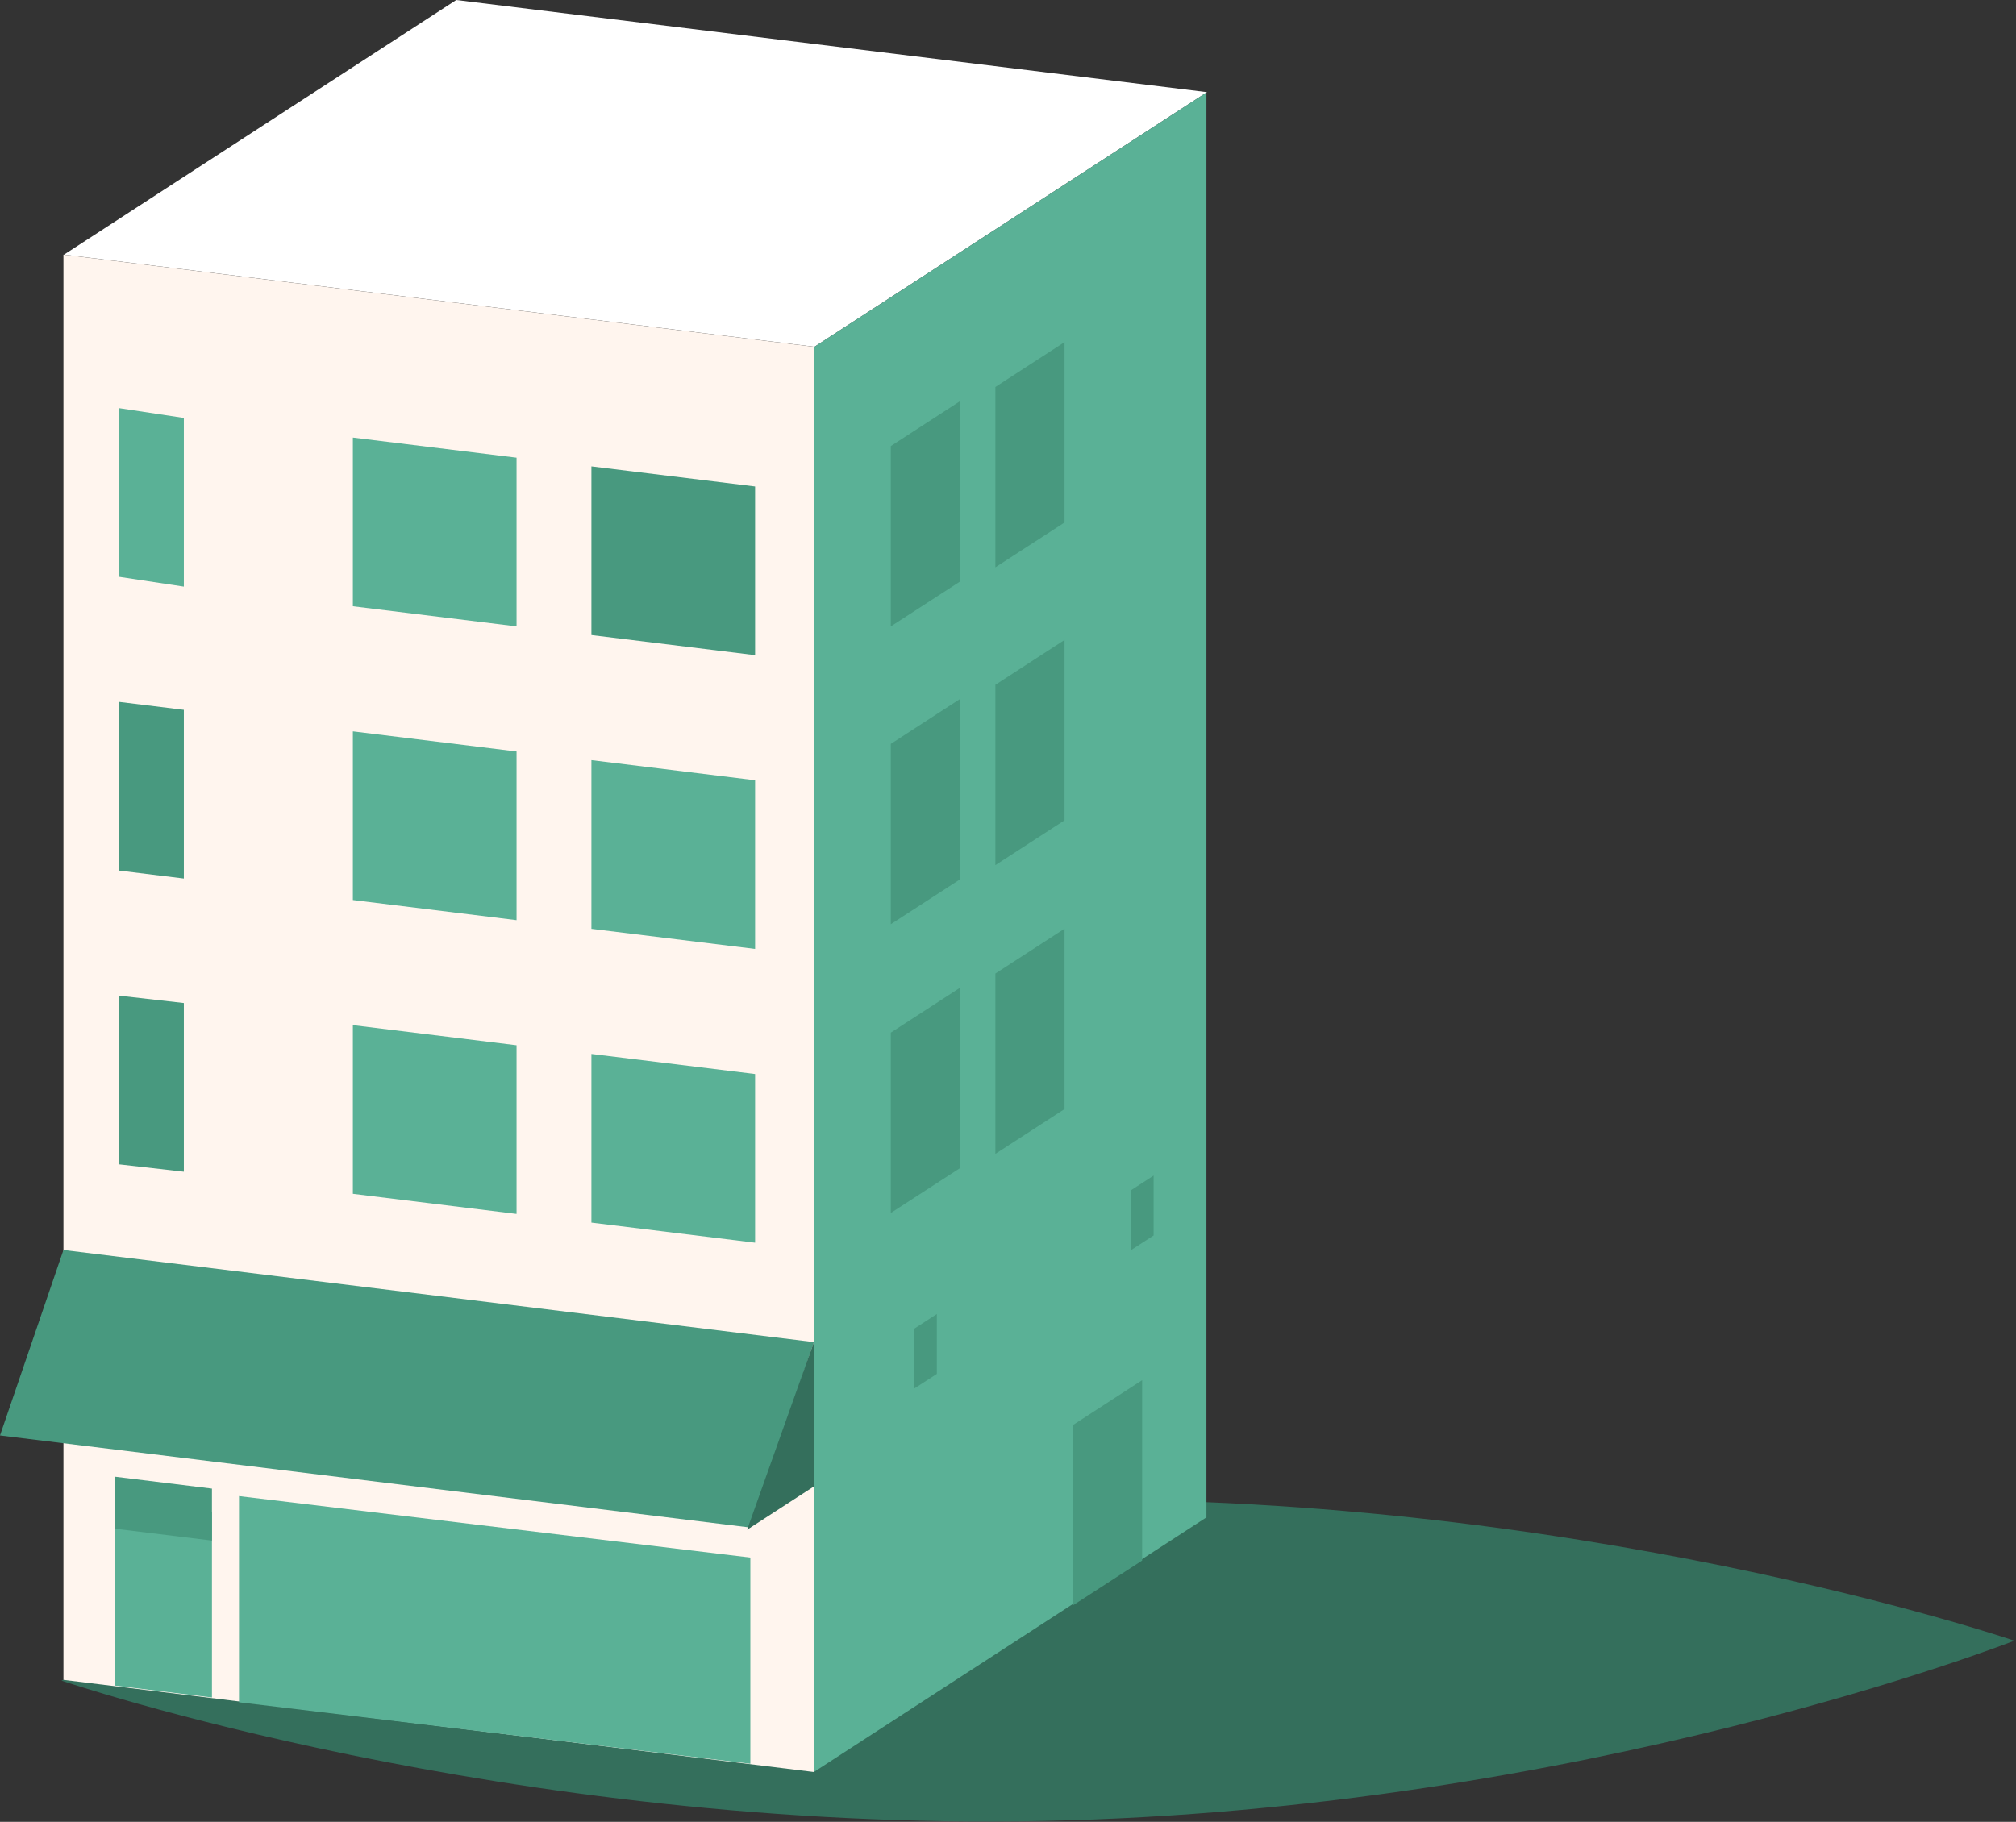
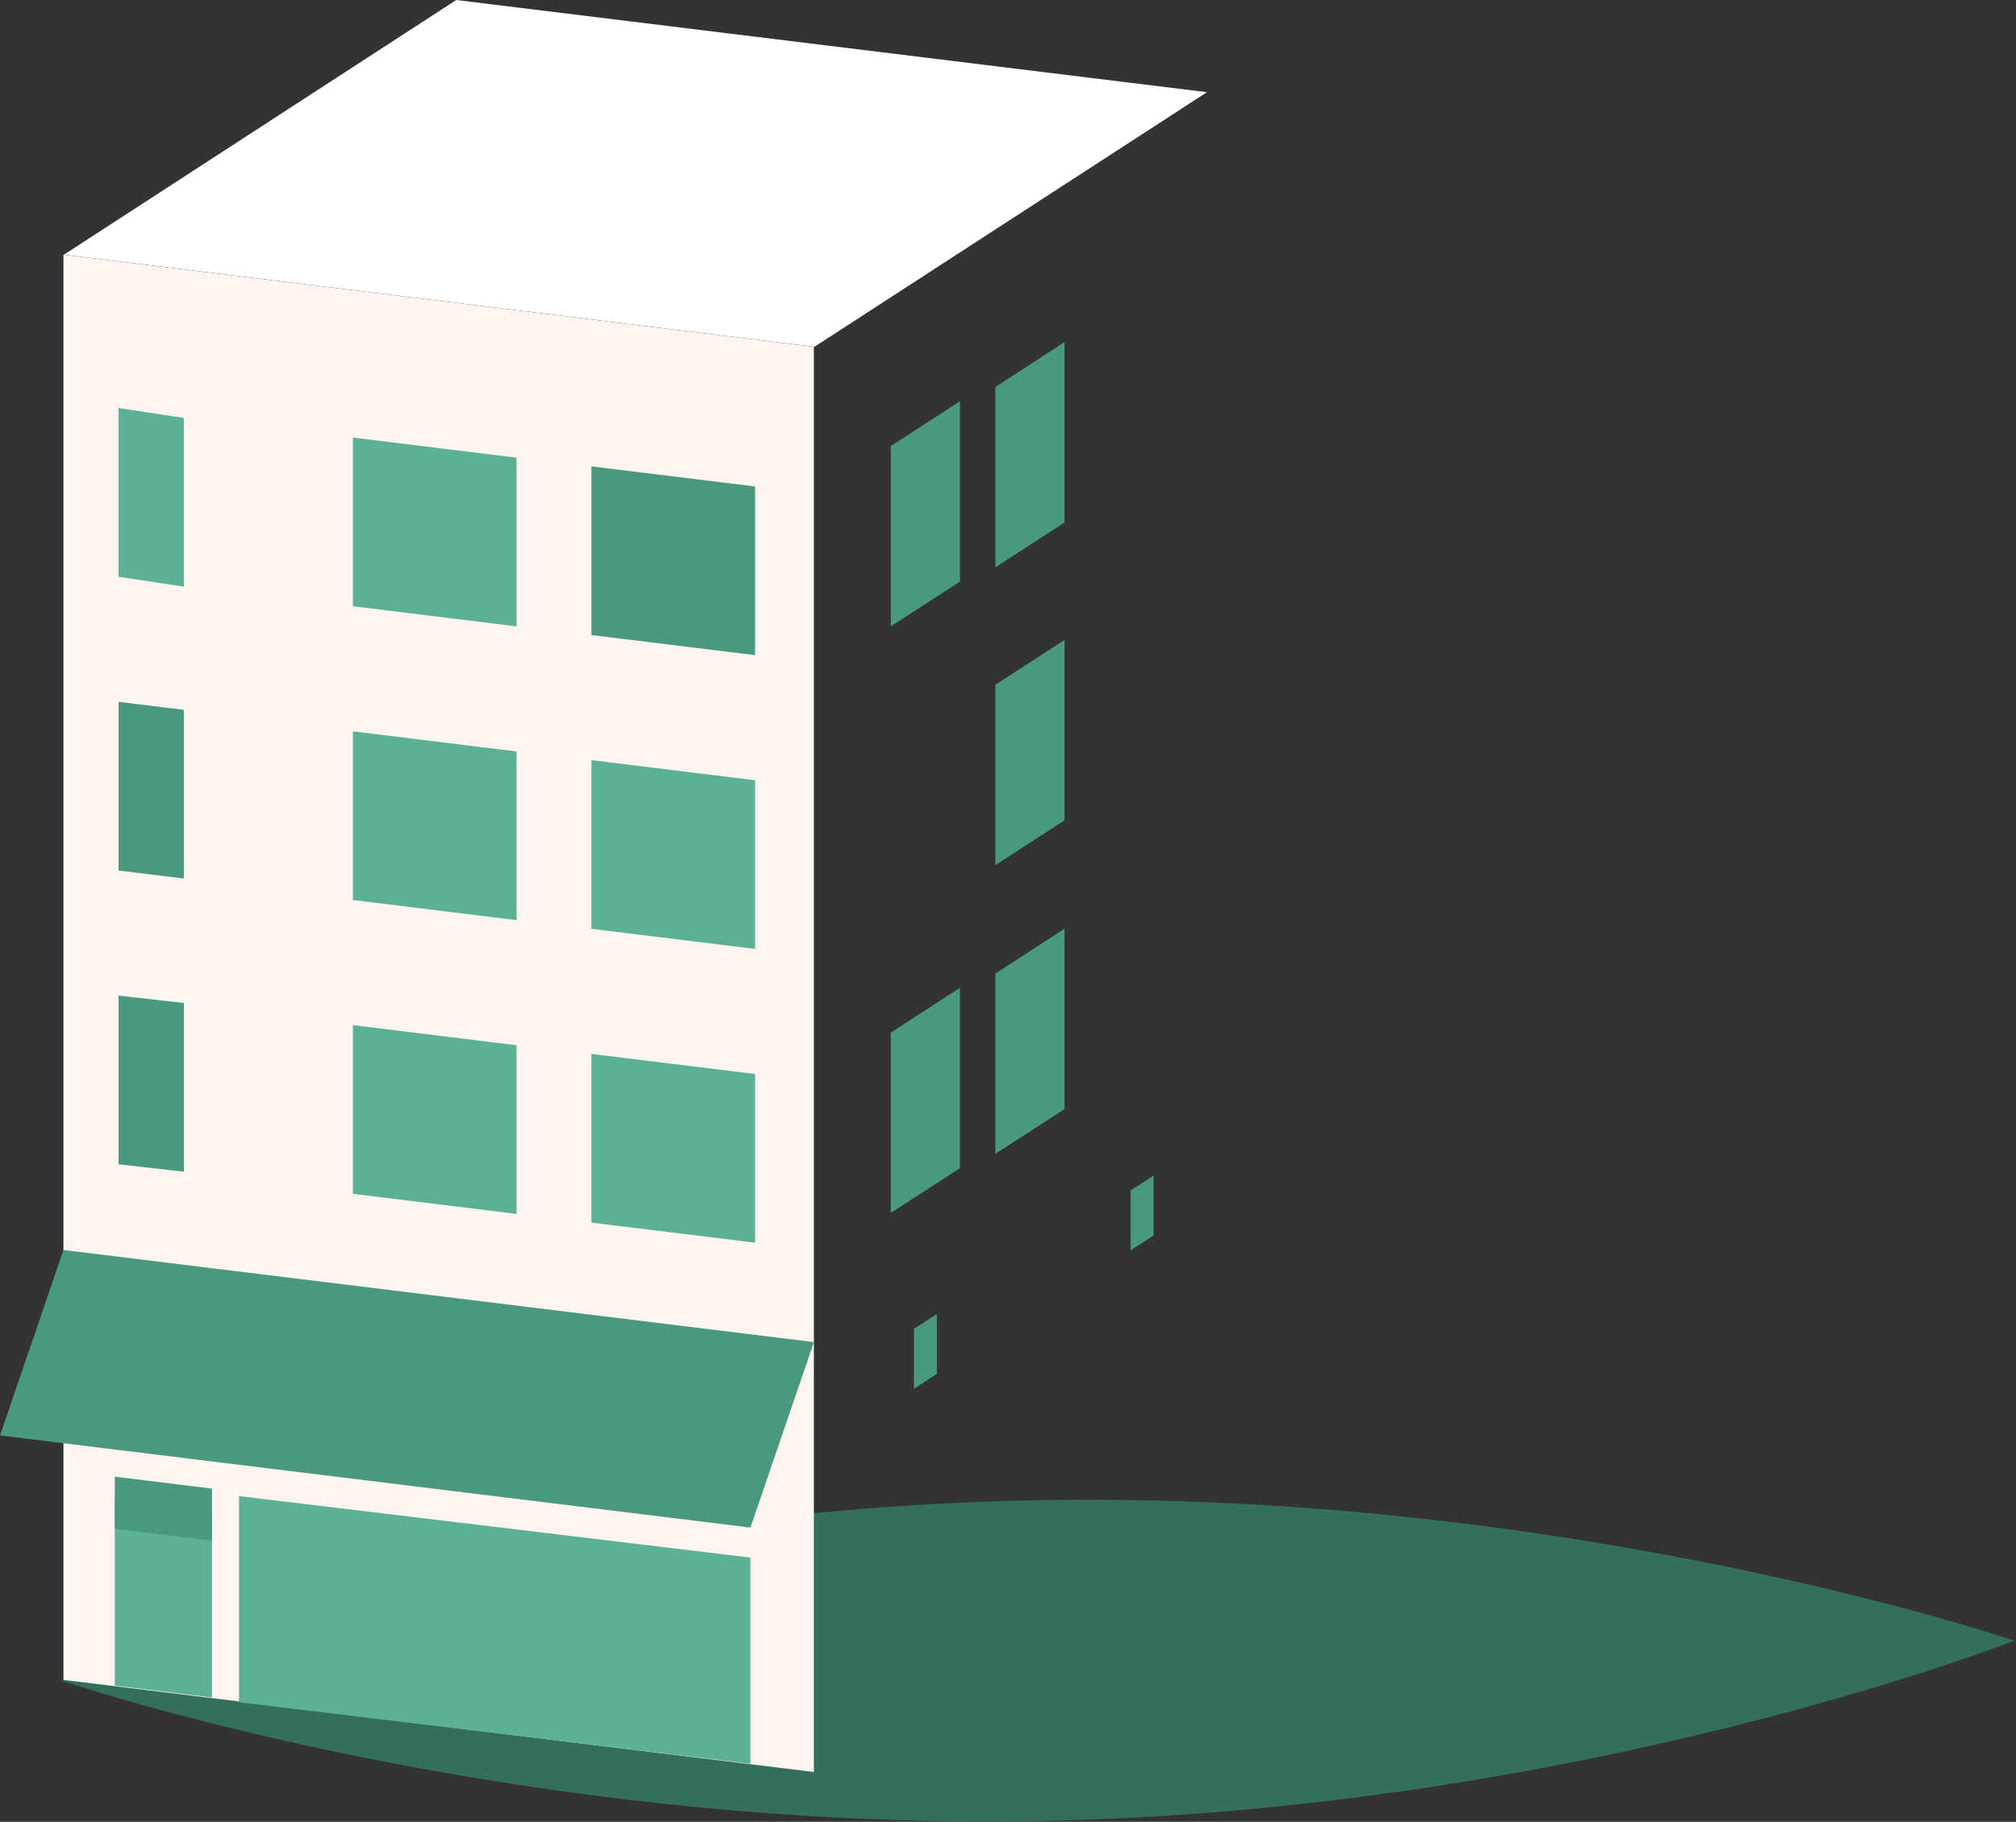
<svg xmlns="http://www.w3.org/2000/svg" width="100%" height="100%" viewBox="0 0 739 668" version="1.1" xml:space="preserve" style="fill-rule:evenodd;clip-rule:evenodd;stroke-linejoin:round;stroke-miterlimit:2;">
  <rect x="0" y="0" width="739" height="668" fill="#333333" stroke="none" />
  <g>
    <path d="M738.388,601.577c-0,-0 -157.948,62.051 -355.626,66.088c-197.688,4.05 -360.246,-51.458 -360.246,-51.458c0,0 157.928,-62.061 355.626,-66.108c197.678,-4.03 360.246,51.478 360.246,51.478" style="fill:#346f5c;fill-rule:nonzero;" />
    <path d="M23.464,93.369l275.091,33.778l143.89,-93.349l-275.2,-33.798l-143.781,93.369Z" style="fill:#fff;fill-rule:nonzero;" />
    <path d="M23.256,615.946l-0,-522.577l275.09,33.778l0,522.576l-275.09,-33.777Z" style="fill:#fff5ee;fill-rule:nonzero;" />
    <path d="M87.606,624.156l0,-75.596l187.448,22.541l0,75.595l-187.448,-22.54Z" style="fill:#5ab196;fill-rule:nonzero;" />
    <path d="M-0,526.321l23.257,-68.002l275.091,33.774l-23.258,68.005l-275.09,-33.777Z" style="fill:#48997f;fill-rule:nonzero;" />
    <path d="M43.455,365.048l-0,61.851l23.937,2.72l0,-61.851l-23.937,-2.72Z" style="fill:#48997f;fill-rule:nonzero;" />
    <path d="M216.792,386.435l0,61.851l60.002,7.364l-0,-61.852l-60.002,-7.363Z" style="fill:#5ab196;fill-rule:nonzero;" />
    <path d="M129.349,375.874l-0,61.852l60.001,7.37l0,-61.851l-60.001,-7.371Z" style="fill:#5ab196;fill-rule:nonzero;" />
    <path d="M43.455,257.331l-0,61.852l23.937,2.937l0,-61.852l-23.937,-2.937Z" style="fill:#48997f;fill-rule:nonzero;" />
    <path d="M216.792,278.719l0,61.851l60.002,7.364l-0,-61.852l-60.002,-7.363Z" style="fill:#5ab196;fill-rule:nonzero;" />
    <path d="M129.349,268.159l-0,61.851l60.001,7.37l0,-61.851l-60.001,-7.37Z" style="fill:#5ab196;fill-rule:nonzero;" />
-     <path d="M43.455,149.614l-0,61.852l23.937,3.62l0,-61.852l-23.937,-3.62Z" style="fill:#5ab196;fill-rule:nonzero;" />
+     <path d="M43.455,149.614l-0,61.852l23.937,3.62l0,-61.852Z" style="fill:#5ab196;fill-rule:nonzero;" />
    <path d="M216.792,171.001l0,61.852l60.002,7.363l-0,-61.851l-60.002,-7.364Z" style="fill:#48997f;fill-rule:nonzero;" />
    <path d="M129.349,160.441l-0,61.852l60.001,7.37l0,-61.852l-60.001,-7.37Z" style="fill:#5ab196;fill-rule:nonzero;" />
-     <path d="M298.347,127.276l143.89,-93.349l0,522.44l-143.89,93.356l0,-522.447Z" style="fill:#5ab196;fill-rule:nonzero;" />
-     <path d="M393.324,522.493l25.347,-16.441l-0,66.135l-25.347,16.427l-0,-66.121Z" style="fill:#48997f;fill-rule:nonzero;" />
    <path d="M326.538,378.622l25.348,-16.437l-0,66.132l-25.348,16.427l0,-66.122Z" style="fill:#48997f;fill-rule:nonzero;" />
    <path d="M364.873,356.956l25.347,-16.44l-0,66.135l-25.347,16.424l-0,-66.119Z" style="fill:#48997f;fill-rule:nonzero;" />
-     <path d="M326.538,272.755l25.348,-16.44l-0,66.135l-25.348,16.427l0,-66.122Z" style="fill:#48997f;fill-rule:nonzero;" />
    <path d="M364.873,251.088l25.347,-16.44l-0,66.135l-25.347,16.427l-0,-66.122Z" style="fill:#48997f;fill-rule:nonzero;" />
    <path d="M326.538,163.553l25.348,-16.44l-0,66.135l-25.348,16.427l0,-66.122Z" style="fill:#48997f;fill-rule:nonzero;" />
    <path d="M364.873,141.886l25.347,-16.441l-0,66.135l-25.347,16.428l-0,-66.122Z" style="fill:#48997f;fill-rule:nonzero;" />
    <path d="M335.008,487.258l8.411,-5.457l-0,21.954l-8.411,5.45l0,-21.947Z" style="fill:#48997f;fill-rule:nonzero;" />
    <path d="M414.463,436.495l8.414,-5.457l-0,21.954l-8.414,5.457l0,-21.954Z" style="fill:#48997f;fill-rule:nonzero;" />
    <path d="M42.078,618.036l-0,-68.145l35.614,4.373l-0,68.142l-35.614,-4.37Z" style="fill:#5ab196;fill-rule:nonzero;" />
    <path d="M42.078,541.439l35.614,4.373l-0,19.064l-35.614,-4.367l-0,-19.07Z" style="fill:#48997f;fill-rule:nonzero;" />
-     <path d="M298.347,492.095l-24.474,68.792l24.474,-15.867l0,-52.925Z" style="fill:#346f5c;fill-rule:nonzero;" />
  </g>
</svg>